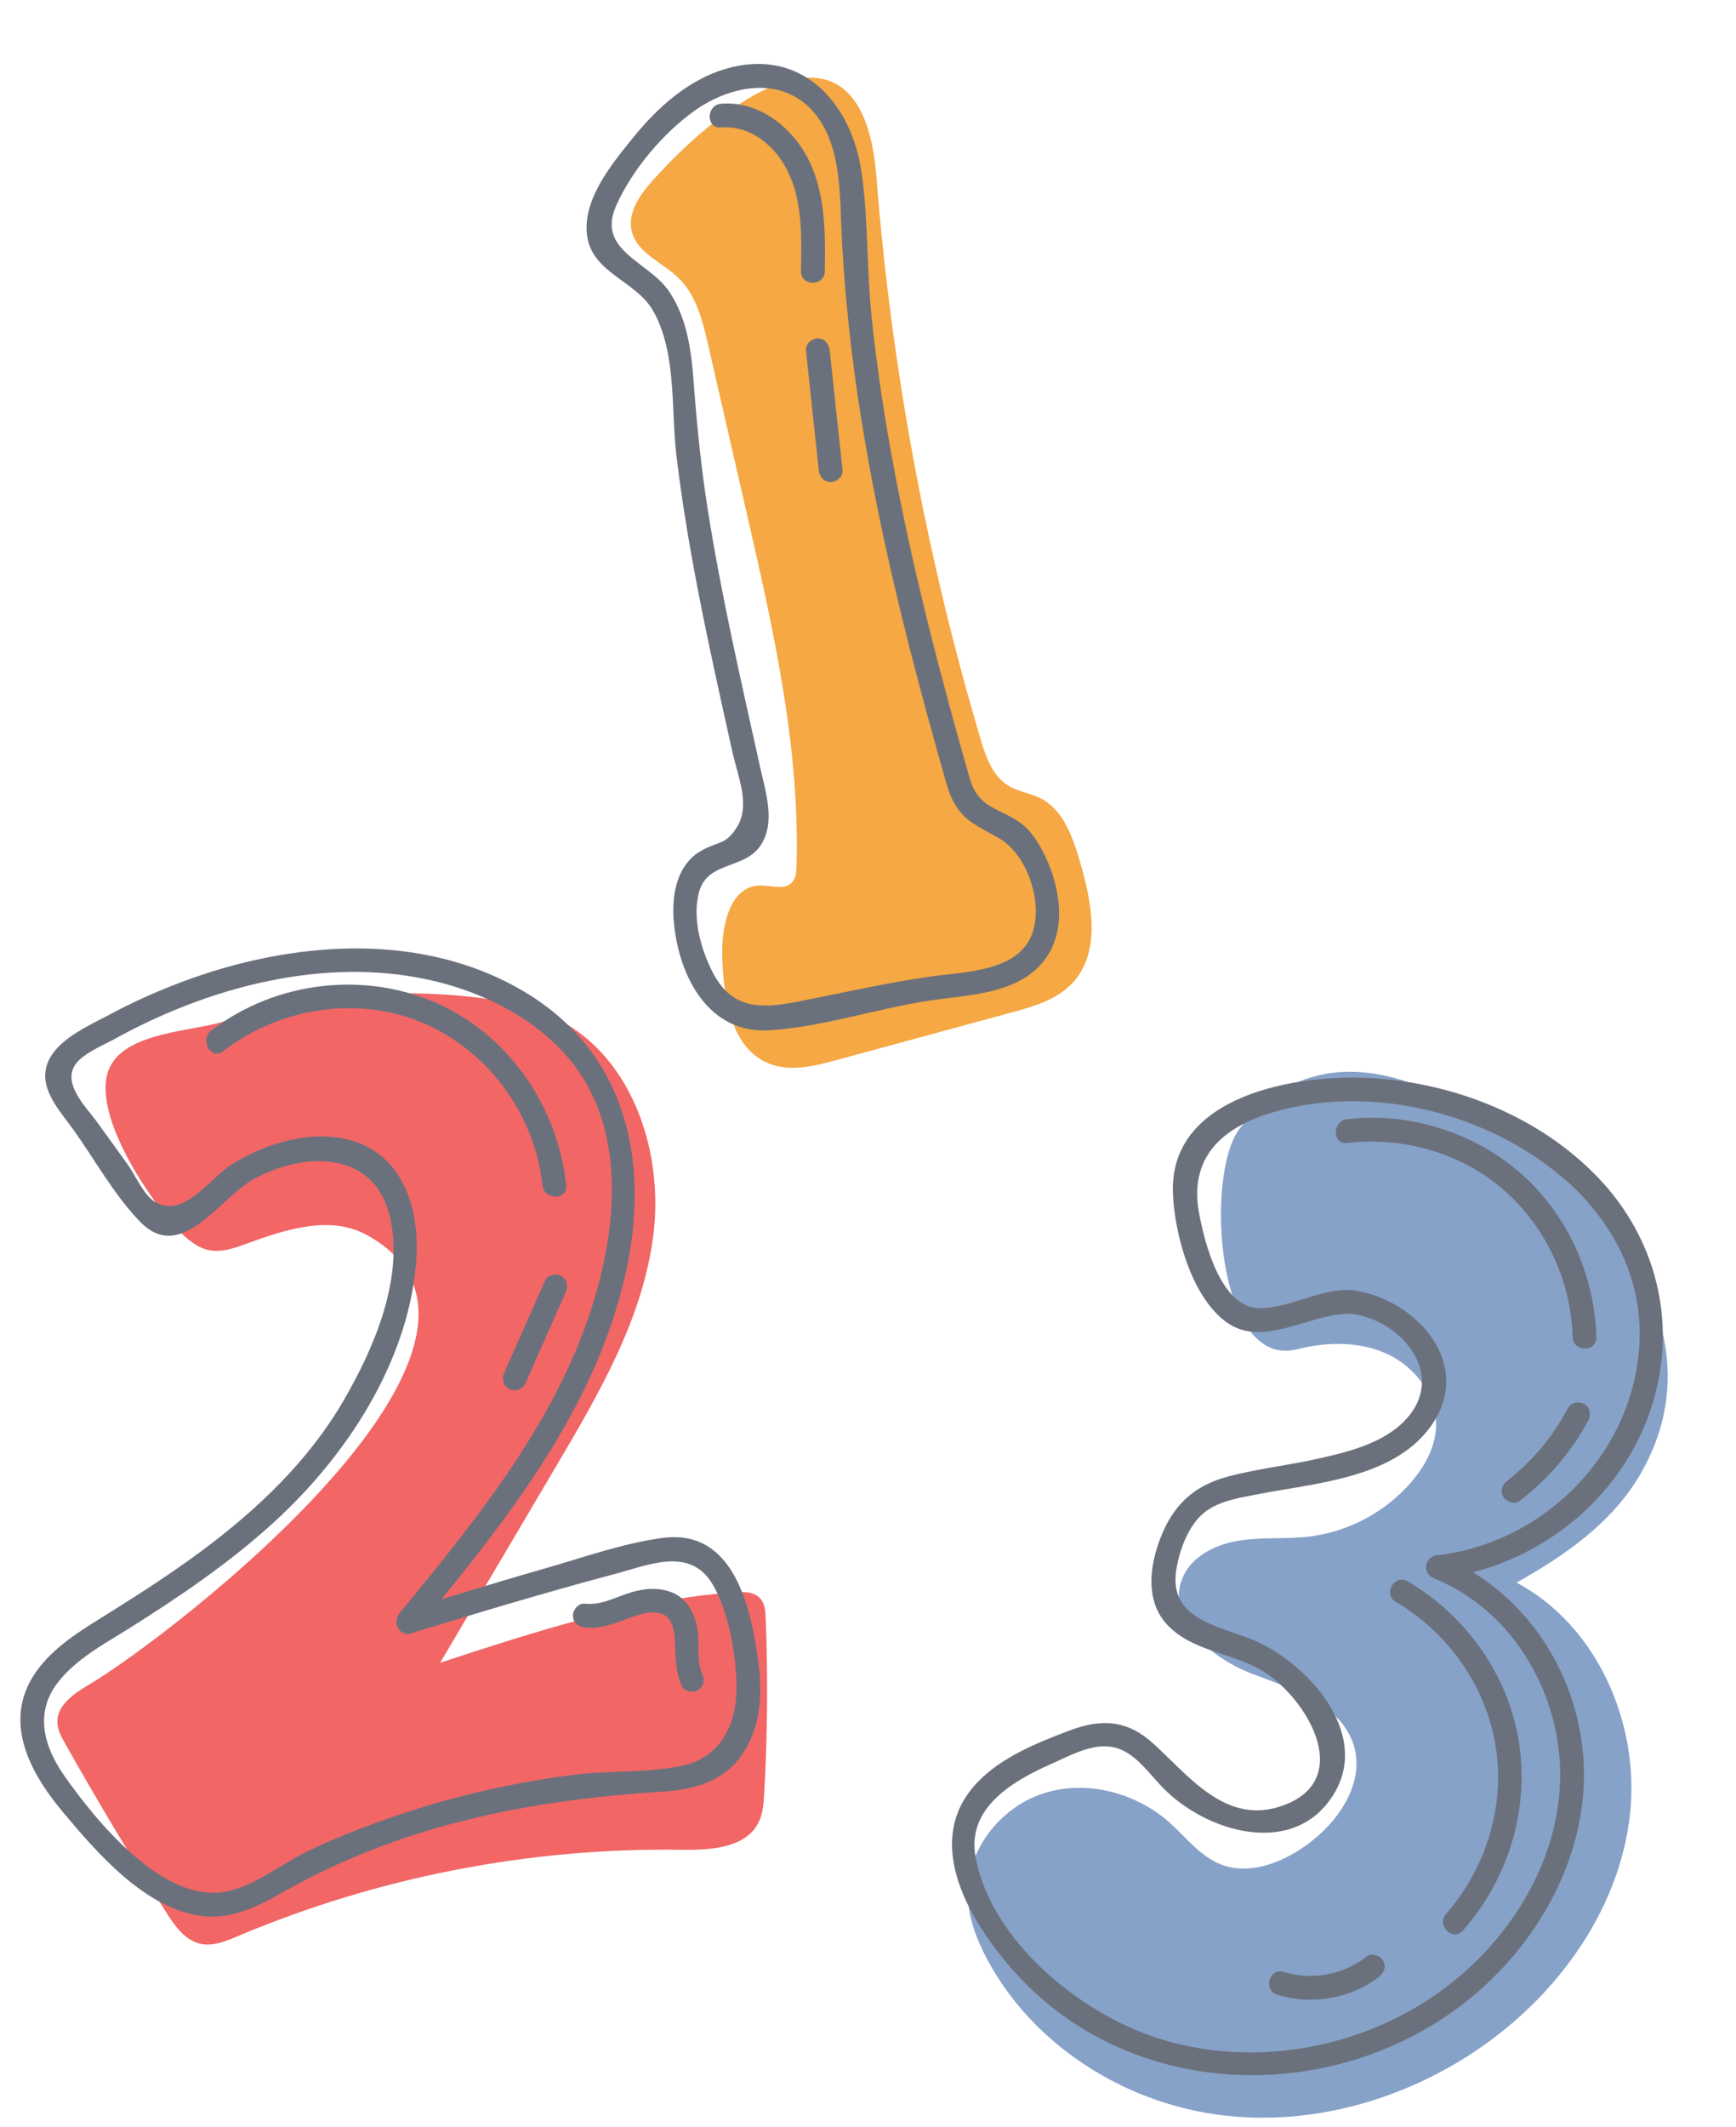
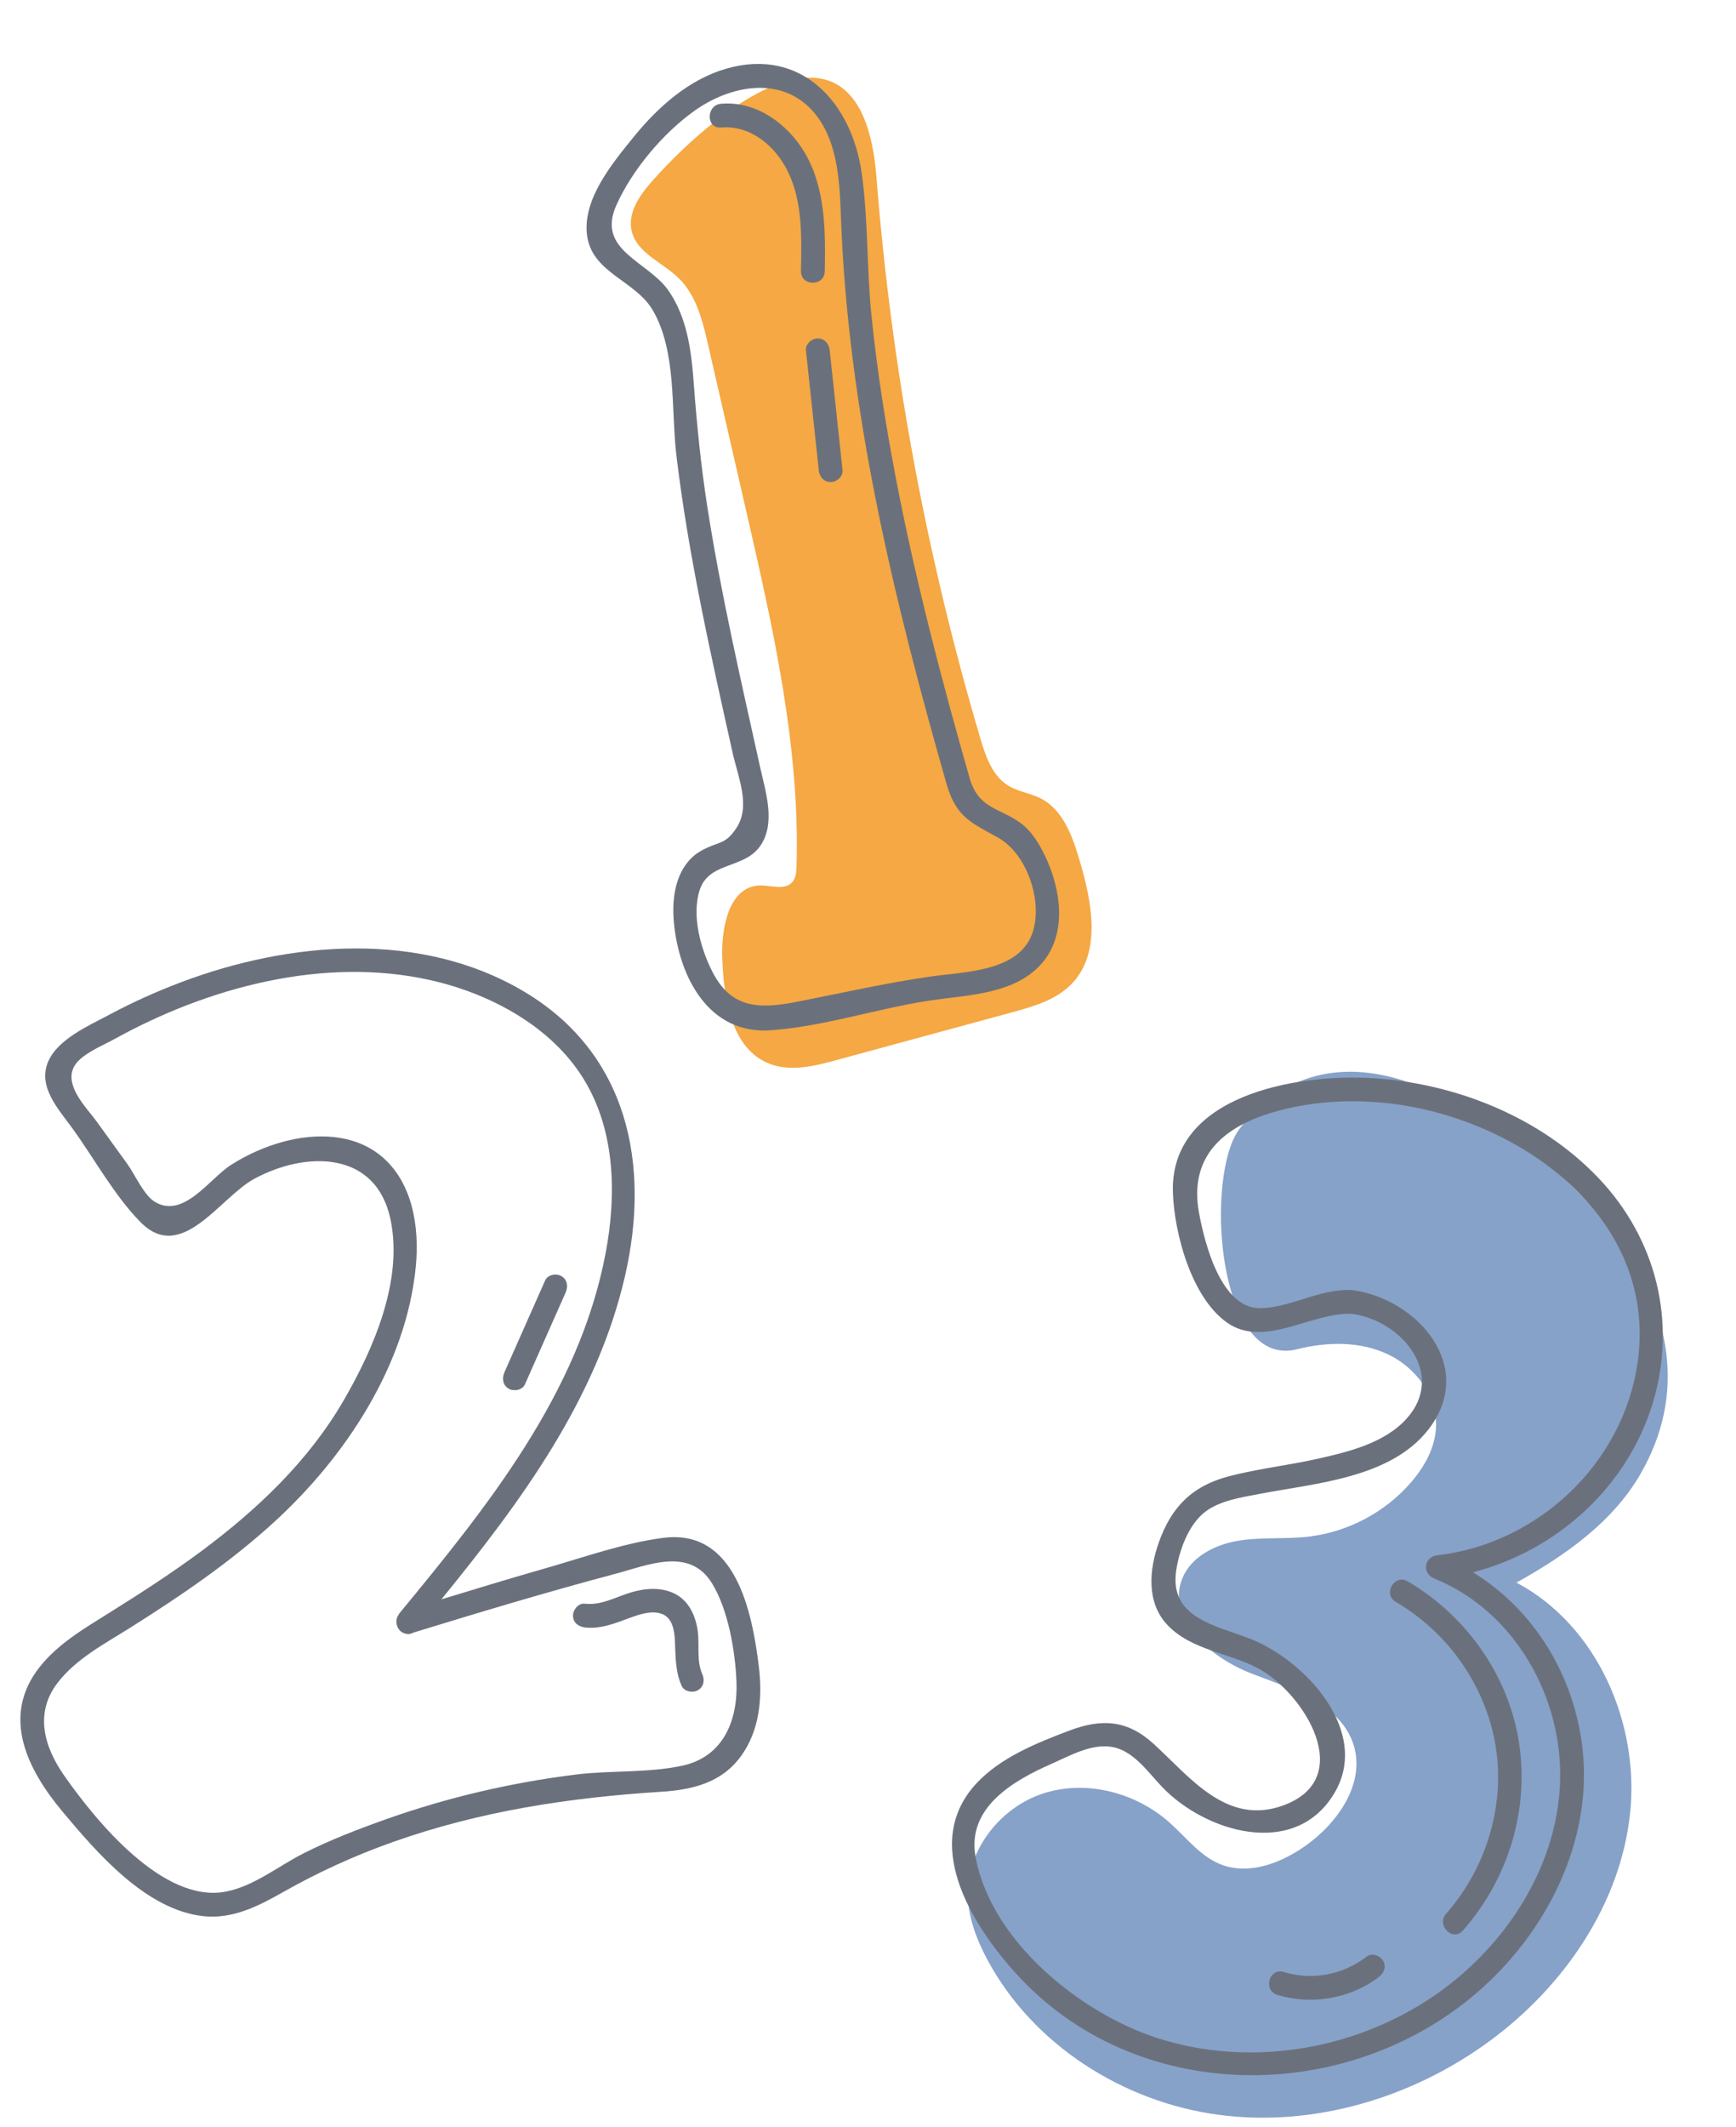
<svg xmlns="http://www.w3.org/2000/svg" height="93.2" preserveAspectRatio="xMidYMid meet" version="1.0" viewBox="11.0 0.2 76.1 93.2" width="76.1" zoomAndPan="magnify">
  <g id="change1_1">
-     <path d="M31.704,43.889c1.293,0.144,2.598,0.39,3.756,0.982c3.269,1.673,4.641,5.812,4.18,9.455 c-0.46,3.644-2.368,6.92-4.235,10.082c-1.703,2.886-3.407,5.771-5.11,8.655c4.219-1.383,8.491-2.776,12.92-3.086 c0.396-0.028,0.85-0.024,1.113,0.272c0.2,0.226,0.224,0.553,0.236,0.854c0.103,2.568,0.081,5.143-0.065,7.709 c-0.024,0.422-0.055,0.855-0.24,1.235c-0.558,1.141-2.115,1.232-3.385,1.213c-6.655-0.104-13.329,1.196-19.459,3.788 c-0.519,0.22-1.079,0.453-1.629,0.331c-0.675-0.149-1.117-0.778-1.489-1.361c-1.548-2.431-3.029-4.902-4.442-7.414 c-0.165-0.292-0.333-0.6-0.34-0.936c-0.016-0.746,0.725-1.252,1.367-1.633c3.649-2.157,20.508-15.172,12.182-19.724 c-1.604-0.878-3.579-0.228-5.295,0.403c-0.502,0.185-1.034,0.369-1.561,0.277c-0.563-0.1-1.024-0.499-1.418-0.913 c-1.239-1.303-3.903-5.231-2.968-7.127c0.755-1.533,3.611-1.553,5.02-1.995C24.336,43.86,28.062,43.485,31.704,43.889z" fill="#F26666" />
-   </g>
+     </g>
  <g id="change2_1">
    <path d="M39.6,8.123c-0.553,0.619-1.102,1.404-0.907,2.211c0.233,0.963,1.354,1.365,2.062,2.059 c0.771,0.754,1.045,1.866,1.286,2.917c0.56,2.442,1.12,4.885,1.681,7.327c1.172,5.11,2.351,10.289,2.195,15.531 c-0.007,0.243-0.025,0.508-0.187,0.689c-0.333,0.375-0.938,0.13-1.438,0.146c-1.321,0.044-1.677,1.828-1.631,3.149 c0.062,1.803,0.384,3.997,2.062,4.659c0.928,0.366,1.972,0.107,2.934-0.154c2.562-0.696,5.124-1.393,7.687-2.09 c0.957-0.26,1.965-0.55,2.649-1.269c1.299-1.366,0.873-3.566,0.339-5.374c-0.314-1.063-0.724-2.234-1.711-2.737 c-0.456-0.232-0.991-0.293-1.427-0.562c-0.694-0.428-0.984-1.274-1.216-2.057c-2.375-8.014-3.906-16.277-4.558-24.611 C48.81,0.218,42.897,4.426,39.6,8.123z" fill="#F5A843" />
  </g>
  <g id="change3_1">
    <path d="M82.874,64.857c-1.224,2.08-3.289,3.52-5.397,4.694c3.532,1.873,5.409,6.166,4.977,10.141 c-0.433,3.975-2.899,7.546-6.116,9.921c-3.398,2.511-7.74,3.818-11.928,3.259c-4.188-0.561-8.143-3.08-10.133-6.807 c-0.465-0.871-0.83-1.822-0.852-2.811c-0.043-1.979,1.414-3.844,3.296-4.46c1.882-0.615,4.051-0.052,5.534,1.261 c0.732,0.648,1.347,1.483,2.256,1.843c1.233,0.487,2.642-0.052,3.723-0.818c1.422-1.008,2.625-2.745,2.105-4.409 c-0.567-1.816-2.729-2.46-4.504-3.146s-3.706-2.36-3.017-4.133c0.375-0.965,1.429-1.503,2.45-1.673 c1.021-0.171,2.069-0.063,3.097-0.183c1.72-0.2,3.354-1.065,4.487-2.375c0.588-0.68,1.054-1.511,1.098-2.408 c0.066-1.354-0.883-2.627-2.11-3.206c-1.226-0.579-2.667-0.554-3.982-0.221c-3.535,0.896-4.066-7.677-2.508-9.679 c2.048-2.633,4.916-3.044,7.895-1.83C79.476,50.355,87.136,57.61,82.874,64.857z" fill="#87A2C9" />
  </g>
  <g fill="#6B717C" id="change4_1">
    <path d="M56.822,37.731c-0.265-0.553-0.598-1.117-1.104-1.48c-0.912-0.655-1.803-0.608-2.2-1.907 c-1.249-4.367-2.4-8.767-3.254-13.23c-0.451-2.353-0.821-4.723-1.064-7.106c-0.21-2.062-0.137-4.17-0.426-6.219 c-0.432-3.066-2.62-5.532-5.934-4.581c-1.649,0.474-3.006,1.691-4.065,2.997c-0.921,1.136-2.22,2.693-2.047,4.258 c0.188,1.704,2.124,2.011,2.894,3.344c1.05,1.816,0.788,4.349,1.031,6.369c0.527,4.381,1.5,8.688,2.457,12.991 c0.245,1.102,0.818,2.36,0.159,3.336c-0.443,0.654-0.666,0.568-1.286,0.853c-0.243,0.111-0.468,0.245-0.662,0.433 c-0.746,0.72-0.872,1.872-0.779,2.85c0.228,2.377,1.527,4.892,4.223,4.709c2.353-0.159,4.71-0.966,7.048-1.311 c1.667-0.246,3.762-0.271,4.922-1.7C57.786,41.041,57.492,39.134,56.822,37.731z M56.28,41.017 c-0.551,1.782-3.013,1.762-4.499,1.977c-1.965,0.284-3.893,0.723-5.84,1.105c-1.715,0.339-2.909,0.275-3.723-1.337 c-0.504-0.999-0.892-2.396-0.562-3.513c0.385-1.301,1.936-0.954,2.654-1.956c0.718-1.003,0.25-2.393,0.011-3.476 c-0.837-3.786-1.715-7.567-2.313-11.4c-0.287-1.837-0.467-3.675-0.605-5.527c-0.102-1.358-0.292-2.772-1.078-3.926 c-0.906-1.329-3.203-1.77-2.305-3.774c0.696-1.553,2.047-3.156,3.434-4.143c1.485-1.057,3.649-1.536,5.064-0.095 c1.207,1.229,1.287,3.144,1.345,4.756c0.306,8.479,2.325,16.789,4.649,24.913c0.42,1.373,1.035,1.621,2.229,2.279 C56.003,37.596,56.707,39.64,56.28,41.017z" />
    <path d="M40.067,67.591c-1.757,0.229-3.533,0.872-5.232,1.355c-1.501,0.428-2.993,0.885-4.486,1.339 c3.459-4.246,6.803-8.747,8.05-14.171c1.125-4.894,0.124-9.752-4.416-12.456c-4.535-2.701-10.276-2.215-15.042-0.417 c-1.073,0.405-2.123,0.876-3.134,1.417c-0.888,0.474-2.258,1.065-2.691,2.052c-0.488,1.112,0.464,2.113,1.064,2.944 c0.961,1.329,1.833,2.937,2.981,4.103c1.803,1.831,3.47-1.081,4.989-1.902c2.266-1.225,5.345-1.238,5.972,1.797 c0.552,2.672-0.743,5.647-2.052,7.907c-1.54,2.657-3.782,4.783-6.23,6.604c-1.307,0.971-2.678,1.854-4.058,2.717 c-1.083,0.678-2.243,1.354-3.046,2.373c-1.705,2.162-0.542,4.484,1.008,6.338c1.51,1.805,3.652,4.3,6.166,4.577 c1.271,0.14,2.4-0.431,3.473-1.039c1.554-0.881,3.148-1.61,4.834-2.208c3.832-1.358,7.726-1.947,11.767-2.204 c1.366-0.087,2.639-0.39,3.489-1.548c0.833-1.136,0.958-2.587,0.792-3.942C43.967,70.807,43.24,67.179,40.067,67.591z M40.898,77.577c-1.497,0.321-3.138,0.197-4.661,0.386c-2.827,0.352-5.612,1-8.298,1.952c-1.227,0.435-2.463,0.911-3.626,1.497 c-1.109,0.559-2.187,1.451-3.432,1.684c-2.737,0.511-5.679-3.103-7.07-5.092c-0.886-1.268-1.301-2.741-0.286-4.061 c0.812-1.056,2.051-1.703,3.158-2.399c2.223-1.399,4.411-2.885,6.352-4.662c3.123-2.858,5.782-6.887,6.194-11.198 c0.163-1.713-0.138-3.722-1.565-4.861c-1.197-0.955-2.833-0.974-4.253-0.59c-0.804,0.218-1.591,0.571-2.292,1.02 c-0.938,0.601-2.086,2.385-3.343,1.604c-0.479-0.298-0.861-1.19-1.198-1.656c-0.449-0.622-0.898-1.243-1.347-1.864 c-0.434-0.6-1.583-1.7-0.868-2.567c0.362-0.44,1.167-0.768,1.656-1.038c4.107-2.271,9.183-3.632,13.853-2.58 c2.596,0.584,5.29,2.012,6.716,4.336c1.393,2.27,1.443,5.09,0.958,7.638c-1.167,6.131-5.176,11.088-9.042,15.778 c-0.016,0.019-0.02,0.039-0.032,0.059c-0.028,0.041-0.053,0.081-0.068,0.127c-0.004,0.014-0.006,0.026-0.01,0.039 c-0.063,0.254,0.059,0.542,0.303,0.634c0.015,0.008,0.03,0.011,0.045,0.017c0.021,0.006,0.039,0.014,0.06,0.016 c0.103,0.025,0.208,0.013,0.31-0.051c2.934-0.9,5.874-1.784,8.84-2.572c1.445-0.384,3.262-1.194,4.25,0.394 c0.714,1.147,1.021,2.955,1.081,4.281C43.359,75.558,42.73,77.185,40.898,77.577z" />
    <path d="M81.06,51.81c-2.55-2.67-6.275-4.153-9.926-4.366c-3.289-0.191-8.867,0.74-8.718,5.023 c0.062,1.78,0.806,4.548,2.333,5.663c1.645,1.201,3.729-0.437,5.514-0.356c2.187,0.289,4.151,2.662,2.386,4.605 c-0.966,1.064-2.561,1.45-3.907,1.75c-1.279,0.286-2.592,0.43-3.861,0.76c-1.614,0.42-2.535,1.343-3.088,2.916 c-0.416,1.183-0.547,2.606,0.37,3.589c1.05,1.126,2.719,1.227,4.013,1.929c1.995,1.083,4.3,4.799,1.097,5.985 c-2.5,0.927-4.118-1.249-5.705-2.693c-1.154-1.051-2.281-1.117-3.716-0.57c-1.414,0.538-2.967,1.16-4.025,2.28 c-2.454,2.598-0.286,6.139,1.678,8.321c5.238,5.821,14.494,5.862,20.29,0.831c2.994-2.6,5.016-6.572,4.583-10.599 c-0.345-3.206-2.1-6.114-4.804-7.777c3.678-0.96,6.775-3.737,7.889-7.454C84.518,58.115,83.597,54.466,81.06,51.81z M82.786,59.911 c-0.633,4.417-4.363,7.932-8.771,8.44c-0.594,0.069-0.696,0.798-0.139,1.024c3.528,1.429,5.658,5.228,5.509,8.968 c-0.153,3.871-2.599,7.422-5.787,9.492c-3.463,2.249-7.926,2.947-11.874,1.671c-3.371-1.09-7.283-4.245-7.958-7.934 c-0.396-2.161,1.645-3.336,3.319-4.075c0.843-0.372,1.837-0.947,2.775-0.721c0.875,0.211,1.482,1.101,2.077,1.724 c1.883,1.976,5.79,3.173,7.534,0.316c1.67-2.733-1.281-5.883-3.69-6.813c-1.513-0.585-3.535-0.912-3.219-2.993 c0.133-0.875,0.537-2.001,1.268-2.56c0.651-0.497,1.589-0.633,2.385-0.786c2.451-0.471,5.763-0.688,7.417-2.843 c2.102-2.735-0.491-5.71-3.369-6.091c-1.426-0.064-2.617,0.753-3.983,0.796c-1.736,0.054-2.463-2.8-2.715-4.152 c-0.457-2.455,1.002-3.777,3.254-4.436c1.448-0.423,2.964-0.546,4.466-0.443C77.16,48.898,83.729,53.329,82.786,59.911z" />
    <path d="M47.156,12.087c0.028-1.73,0.039-3.603-0.853-5.15c-0.744-1.292-2.146-2.324-3.692-2.191 c-0.664,0.057-0.669,1.1,0,1.042c1.269-0.108,2.331,0.774,2.889,1.854c0.696,1.347,0.637,2.974,0.613,4.446 C46.104,12.758,47.146,12.758,47.156,12.087z" />
    <path d="M46.85,15.031c-0.258,0-0.551,0.239-0.521,0.521c0.188,1.75,0.375,3.501,0.563,5.252 c0.03,0.28,0.218,0.521,0.521,0.521c0.258,0,0.551-0.239,0.521-0.521c-0.188-1.751-0.375-3.502-0.563-5.252 C47.341,15.272,47.153,15.031,46.85,15.031z" />
-     <path d="M77.695,51.646c-2.072-1.831-4.897-2.717-7.644-2.402c-0.659,0.075-0.666,1.118,0,1.042 c2.471-0.282,5.031,0.438,6.907,2.098c1.831,1.618,2.912,3.969,2.979,6.407c0.019,0.669,1.061,0.672,1.042,0 C80.905,56.091,79.729,53.443,77.695,51.646z" />
-     <path d="M80.443,61.722c-0.242-0.128-0.577-0.07-0.713,0.187c-0.167,0.313-0.348,0.619-0.545,0.914 c-0.214,0.319-0.375,0.533-0.609,0.812c-0.229,0.271-0.472,0.53-0.728,0.776c-0.127,0.123-0.259,0.243-0.393,0.359 c-0.07,0.061-0.142,0.121-0.214,0.18c-0.029,0.024-0.058,0.048-0.087,0.071c0.003-0.003-0.123,0.097-0.071,0.057 c-0.223,0.171-0.342,0.448-0.187,0.713c0.128,0.219,0.489,0.359,0.713,0.187c1.245-0.958,2.283-2.151,3.021-3.542 C80.757,62.194,80.698,61.856,80.443,61.722z" />
    <path d="M72.183,70.395c2.228,1.308,3.832,3.518,4.333,6.06c0.53,2.693-0.32,5.563-2.125,7.608 c-0.442,0.501,0.292,1.241,0.737,0.737c2.021-2.29,2.952-5.39,2.432-8.411c-0.496-2.878-2.346-5.425-4.851-6.894 C72.129,69.155,71.604,70.056,72.183,70.395z" />
    <path d="M70.917,85.934c-1.055,0.81-2.394,1.062-3.643,0.679c-0.643-0.196-0.918,0.81-0.277,1.006 c1.492,0.456,3.205,0.168,4.446-0.785c0.223-0.171,0.342-0.448,0.187-0.713C71.501,85.9,71.142,85.761,70.917,85.934z" />
-     <path d="M34.777,52.139c0.069,0.66,1.111,0.667,1.042,0c-0.348-3.341-2.407-6.437-5.471-7.887 c-3.251-1.538-7.251-1.081-10.092,1.113c-0.523,0.404-0.005,1.311,0.526,0.9c2.538-1.96,6.102-2.496,9.041-1.113 C32.537,46.429,34.466,49.156,34.777,52.139z" />
    <path d="M35.611,56.121c-0.222-0.13-0.599-0.071-0.713,0.187c-0.596,1.344-1.191,2.688-1.787,4.031 c-0.114,0.258-0.075,0.561,0.187,0.714c0.222,0.129,0.599,0.071,0.713-0.188c0.596-1.344,1.191-2.688,1.787-4.031 C35.912,56.577,35.873,56.274,35.611,56.121z" />
    <path d="M41.587,71.677c-0.089-0.656-0.379-1.32-1-1.635c-0.595-0.301-1.292-0.25-1.915-0.065 c-0.673,0.199-1.31,0.583-2.033,0.498c-0.28-0.033-0.521,0.263-0.521,0.521c0,0.309,0.241,0.487,0.521,0.521 c0.697,0.082,1.346-0.191,1.986-0.426c0.432-0.157,0.992-0.346,1.436-0.148c0.429,0.19,0.504,0.742,0.524,1.157 c0.034,0.686,0.01,1.339,0.298,1.979c0.116,0.257,0.489,0.318,0.713,0.187c0.264-0.154,0.303-0.455,0.187-0.713 C41.528,72.985,41.669,72.28,41.587,71.677z" />
  </g>
</svg>